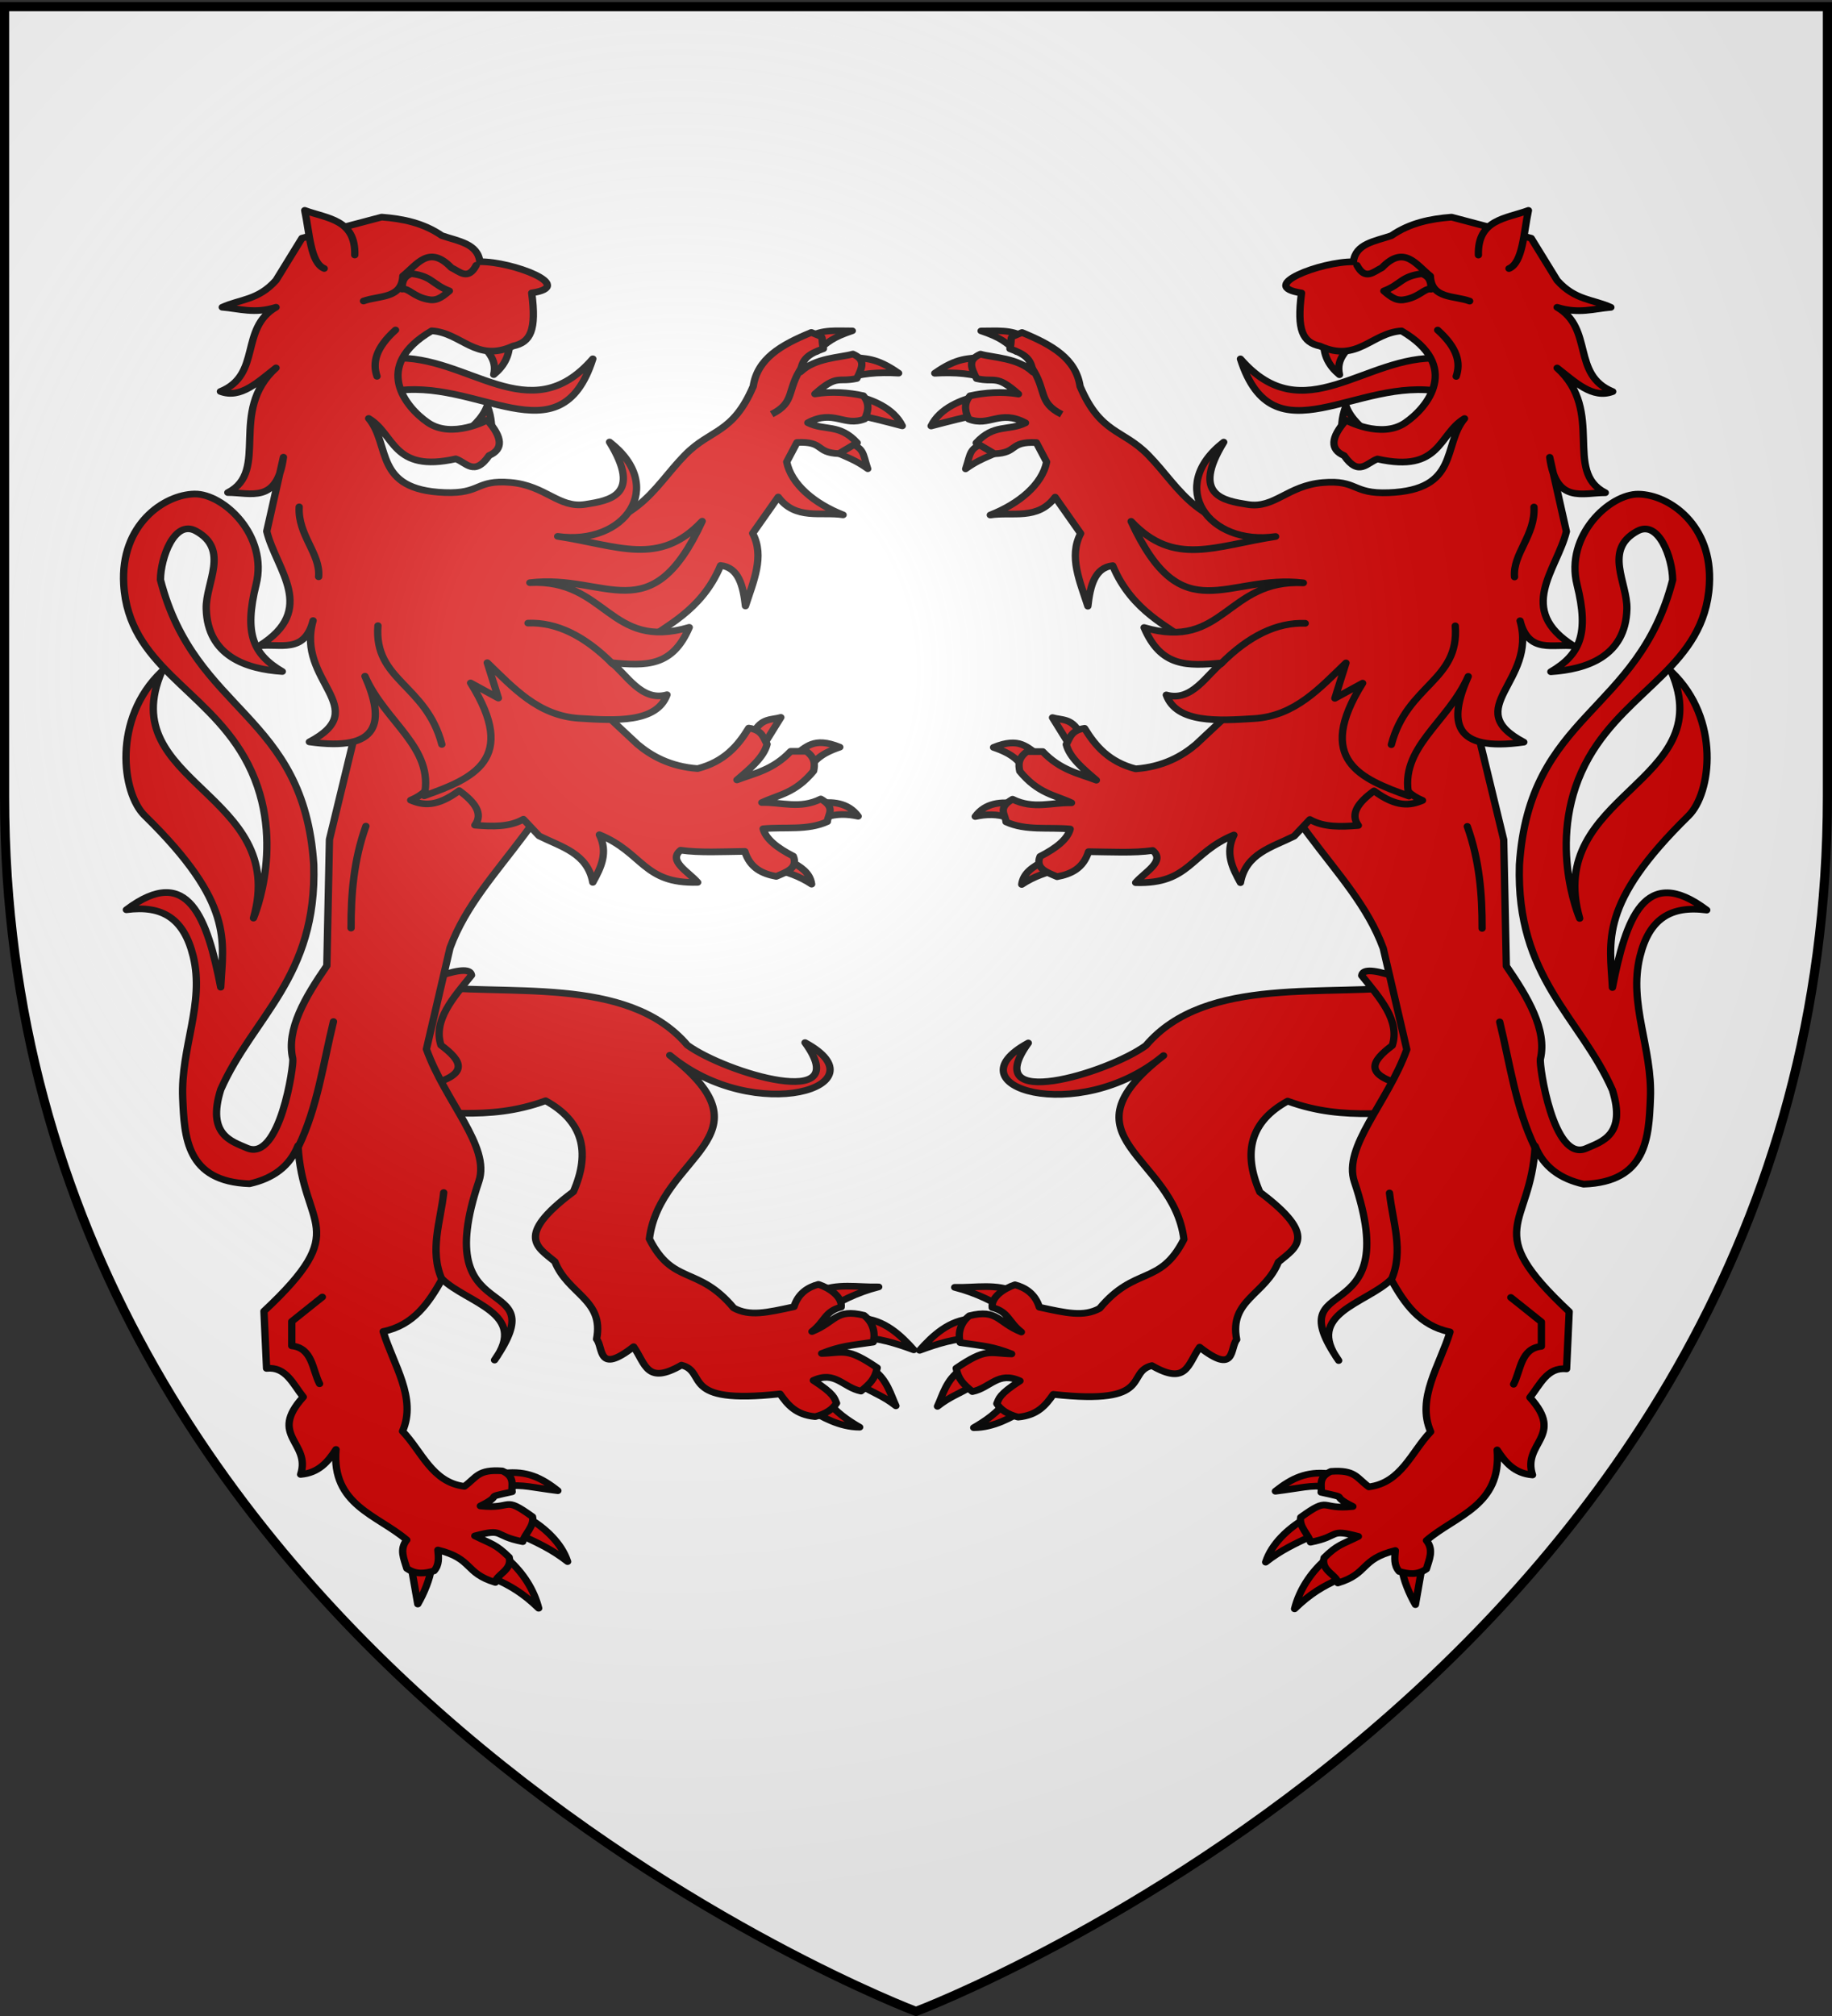
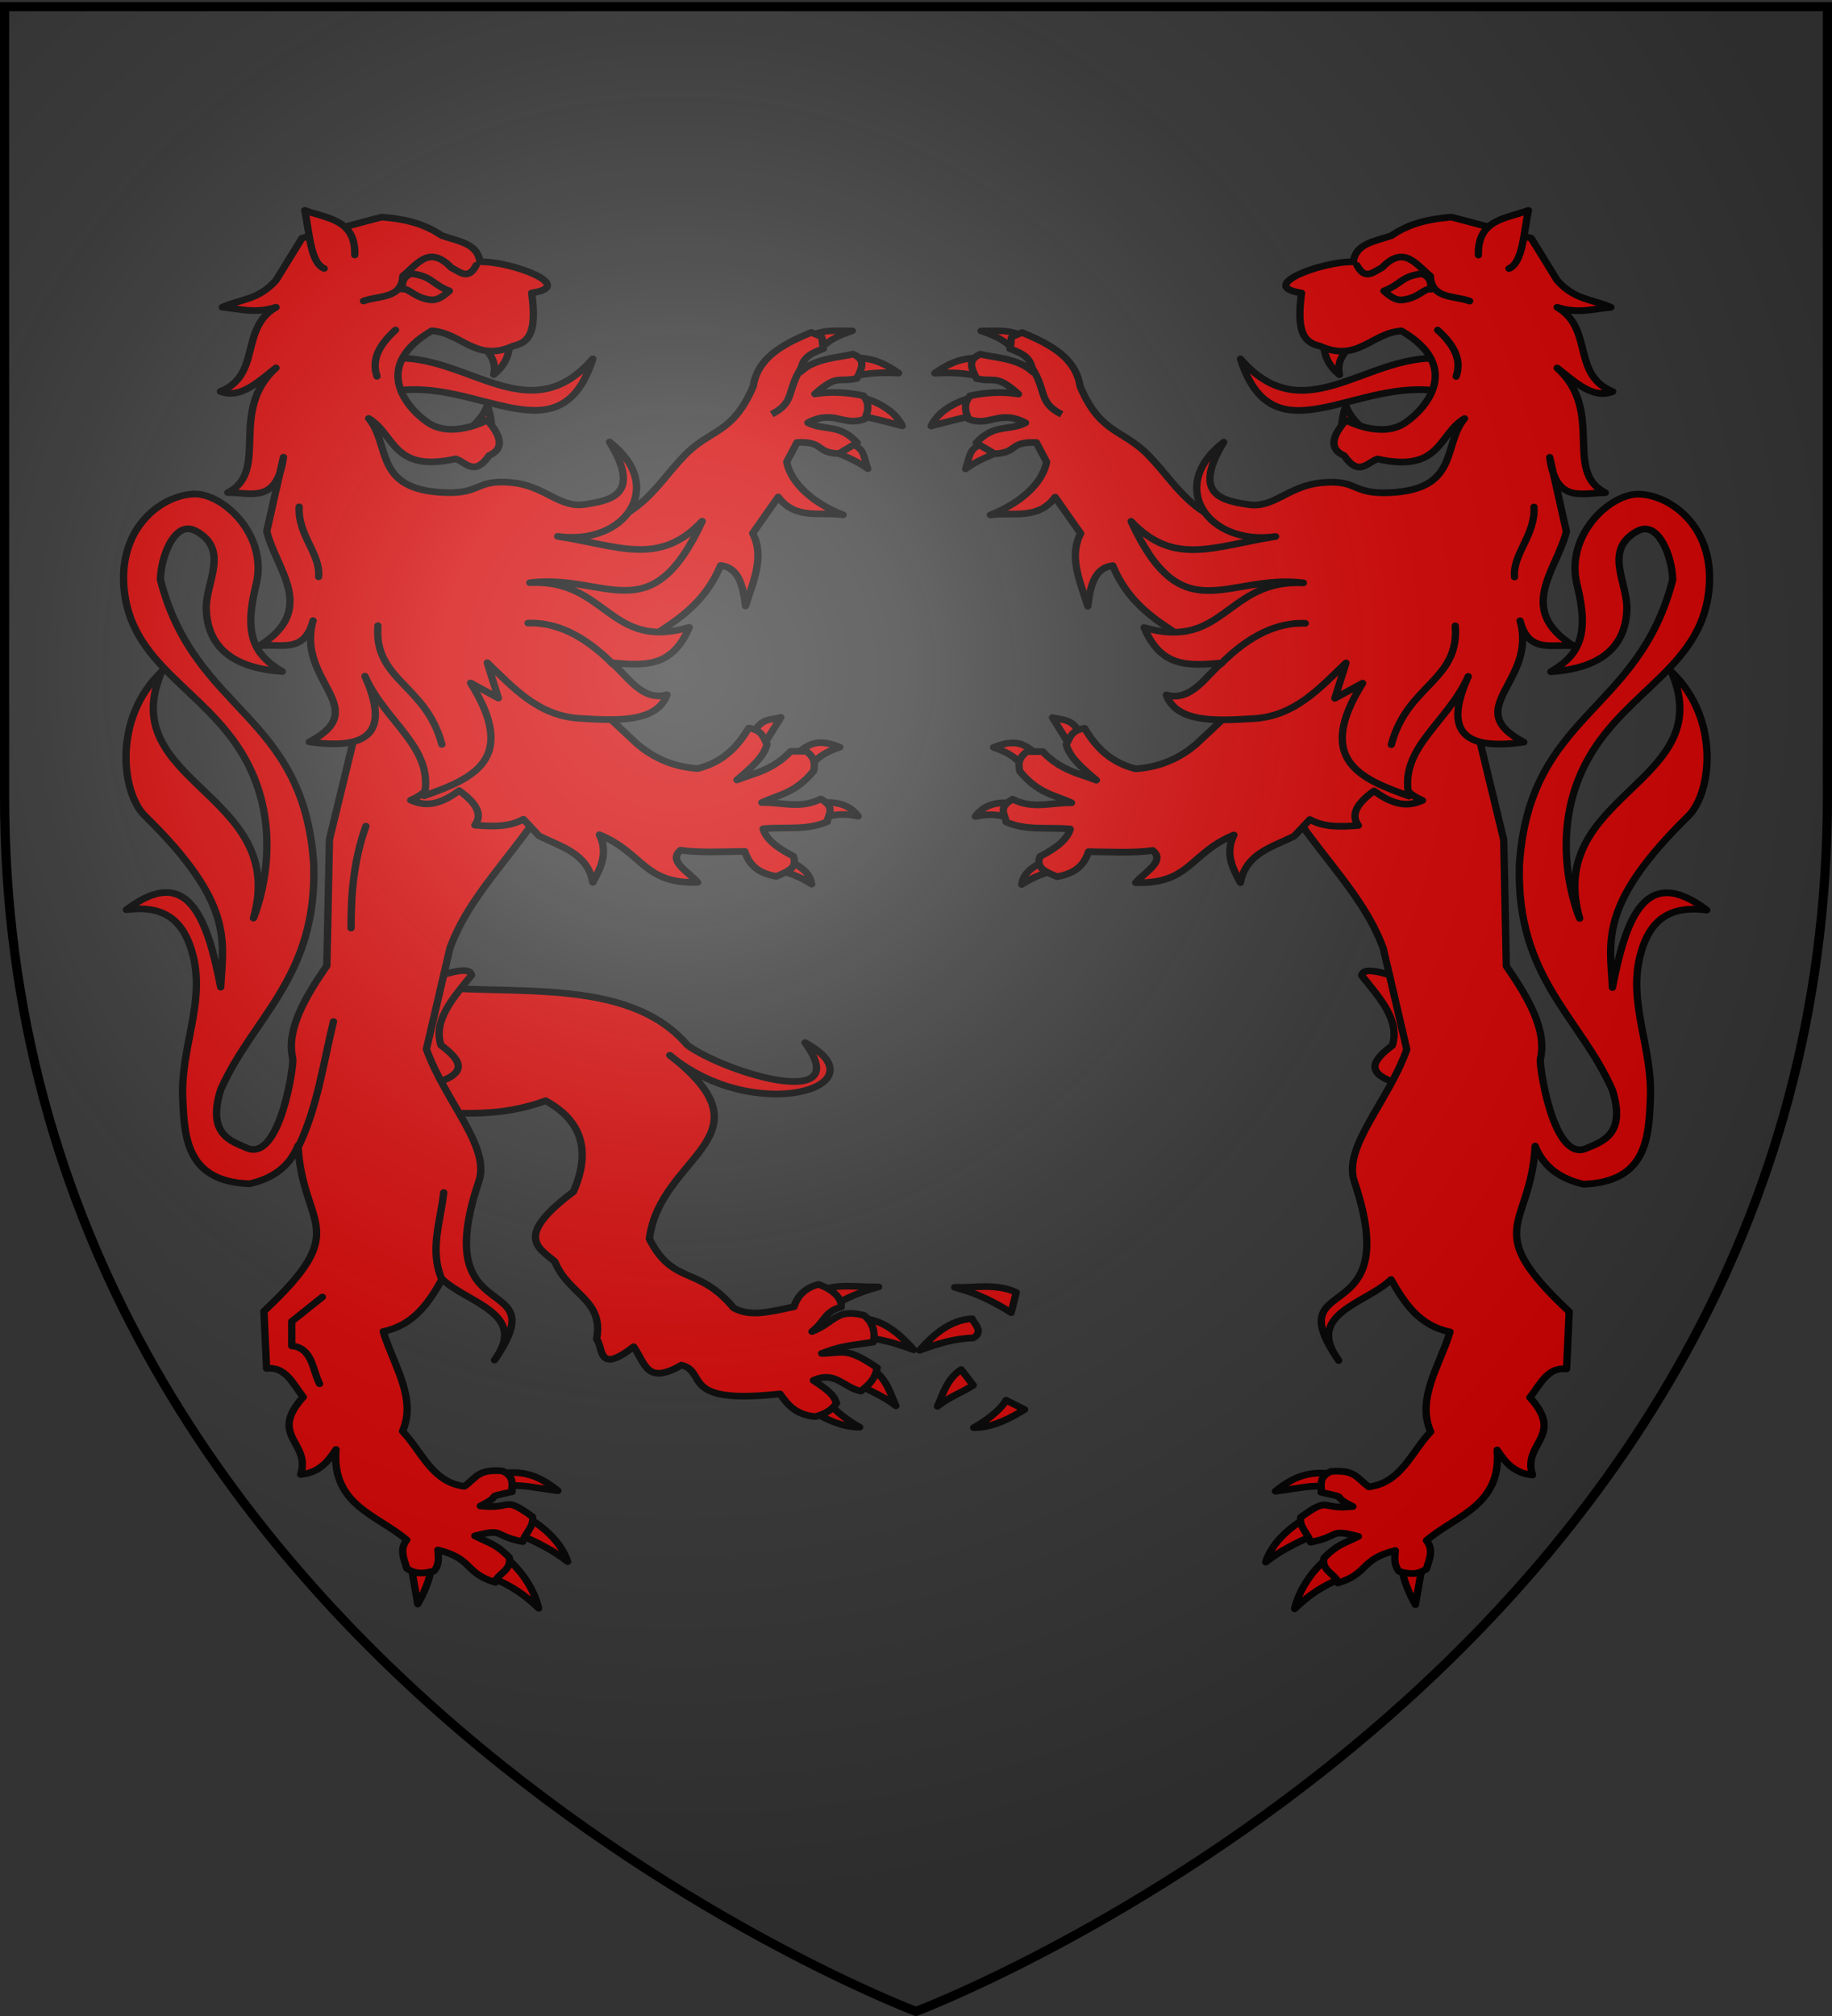
<svg xmlns="http://www.w3.org/2000/svg" xmlns:xlink="http://www.w3.org/1999/xlink" width="600" height="660" version="1.0">
  <rect width="100%" height="100%" fill="#333333" stroke="none" />
  <defs>
    <radialGradient xlink:href="#a" id="b" cx="221.445" cy="226.331" r="300" fx="221.445" fy="226.331" gradientTransform="matrix(1.353 0 0 1.349 -77.63 -85.747)" gradientUnits="userSpaceOnUse" />
    <linearGradient id="a">
      <stop offset="0" style="stop-color:#fff;stop-opacity:.314" />
      <stop offset=".19" style="stop-color:#fff;stop-opacity:.251" />
      <stop offset=".6" style="stop-color:#6b6b6b;stop-opacity:.125" />
      <stop offset="1" style="stop-color:#000;stop-opacity:.125" />
    </linearGradient>
  </defs>
  <g style="display:inline">
-     <path d="M300 658.5s298.5-112.32 298.5-397.772V2.176H1.5v258.552C1.5 546.18 300 658.5 300 658.5z" style="fill:#fff;fill-opacity:1;fill-rule:evenodd;stroke:none;stroke-width:1px;stroke-linecap:butt;stroke-linejoin:miter;stroke-opacity:1" />
-   </g>
+     </g>
  <path d="M442.117 142.82c.546-3.3.158-5.674 1.673-9.932 1.57 4.567 4.743 6.754 7.249 9.931" style="fill:#d40000;fill-rule:evenodd;stroke:#000;stroke-width:2.196px;stroke-linecap:round;stroke-linejoin:round;stroke-opacity:1" transform="matrix(1.088 0 0 1 -42.022 0)" />
  <path d="M471.953 117.302c-22.393-1.255-40.832 24.09-59.927.196 9.895 33.781 35.015 5.519 60.519 10.729l-.592-10.925z" style="fill:#d40000;fill-rule:evenodd;stroke:#000;stroke-width:2.196px;stroke-linecap:round;stroke-linejoin:round;stroke-opacity:1" transform="matrix(1.088 0 0 1 -42.022 0)" />
  <path d="M437.1 112.473c.031 4.168 1.734 7.51 4.739 10.207-1.148-5.39 2.419-7.98 4.739-11.31M341.476 458.42c-2.1 3.8-6.542 6.991-9.743 8.977 6.068-.014 11.437-3.403 15.319-5.941l-5.576-3.035zM327.961 448.358c-4.488 3.168-5.634 8.635-7.137 12.052 3.818-3.303 6.886-4.21 10.758-6.91l-3.62-5.142zM331.264 431.733c-6.876.368-11.915 5.552-15.818 10.334 5.731-2.301 10.726-3.887 16.097-4.049 3.726-2.027-.466-5.682-.279-6.285zM344.543 423.109c-6.075-3.04-12.103-1.48-18.54-1.655 6.78 1.88 12.069 4.938 17.007 8.276l1.533-6.621z" style="fill:#d40000;fill-rule:evenodd;stroke:#000;stroke-width:2.196px;stroke-linecap:round;stroke-linejoin:round;stroke-opacity:1" transform="matrix(1.088 0 0 1 -42.022 0)" />
-   <path d="M464.699 322.69c-26.106 3.862-62.924-3.686-81.126 19.587-11.615 9.149-50.56 21.88-35.406-.827-24.042 14.2 14.895 27.433 40.703 4.138-32.01 26.945 3.015 32.566 6.133 60.14-7.144 15.335-14.652 8.641-25.37 22.622-4.826 2.86-9.973 1.527-18.145-.396-1.23-4.343-4.169-6.42-7.345-7.334-3.336 1.21-7.227 4.039-6.849 7.455 4.976 1.371 4.804 4.654 8.782 8-7.182-3.114-7.102-7.621-15.654-5.314-3.4 2.882-3.27 6.954-2.77 8.78 7.194 1.159 9.65 1.217 15.497 3.707-6.723-.166-7.536-2.104-16.696 4.696.671 3.726 2.197 5.235 4.878 7.634 5.44-1.205 7.716-6.78 14.327-3.502-6.407 4.503-6.276 5.772-6.97 7.448 1.147 1.962 3.165 3.493 6.412 4.414 5.907-.602 8.33-3.962 10.594-7.448 30.666 3.68 21.577-7.253 29.667-9.42 10.48 6.584 10.772-.374 14.381-6.03 10.998 9.346 9.05.24 11.152-2.482-2.339-13.004 8.599-14.587 12.545-25.38 5.046-4.644 12.356-8.307-5.576-22.898-5.308-13.21-2.683-23.207 8.364-29.795 17.749 7.08 32.153 2.575 48.23 3.862l-9.758-41.657z" style="fill:#d40000;fill-rule:evenodd;stroke:#000;stroke-width:2.196px;stroke-linecap:round;stroke-linejoin:round;stroke-opacity:1" transform="matrix(1.088 0 0 1 -42.022 0)" />
  <path d="M448.53 319.38c5.507 7.413 11.611 14.772 9.2 22.897-6.146 5.053-9.555 9.918 5.575 13.518l6.412-18.483-11.43-17.656c-6.916-2.51-9.519-2.172-9.758-.276zM438.493 482.422c-6.49-.751-10.93 1.422-15.945 5.776 7.536-.987 10.573-2.134 15.666-1.464l.28-4.312zM430.936 497.481c-4.405 2.91-9.486 7.757-11.322 13.933 4.523-3.895 9.141-6.19 13.304-8.301l-1.982-5.632zM437.378 510.837c-4.34 4.233-7.655 9.79-9.06 15.863 4.585-4.839 8.575-7.454 13.52-9.794l-4.46-6.069zM460.657 513.596c.335 3.402 2.22 8.322 4.042 11.725l1.951-12.139-5.993.414z" style="fill:#d40000;fill-rule:evenodd;stroke:#000;stroke-width:2.196px;stroke-linecap:round;stroke-linejoin:round;stroke-opacity:1" transform="matrix(1.088 0 0 1 -42.022 0)" />
  <path d="M411.632 223.422c7.266 44.287 34.134 59.64 43.368 87.003l7.097 33.163c-5.769 17.462-19.326 31.845-15.77 43.306 15.521 50.04-23.535 28.59-4.732 58.522-10.29-15.391 8.259-18.617 15.77-26.53 4.05 7.831 8.572 15.127 17.743 17.166-3.04 10.893-10.197 21.786-5.819 32.678-5.785 6.572-8.856 16.726-18.626 18.042-3.766-3-4.04-5.63-11.42-5.055-4.03 1.989-2.611 4.847-2.939 6.836 9.478 2.262 1.943.512 9.564 4.642-10.082 1.202-6.589-3.611-15.695 3.54-.663 3.031 2.557 5.839 2.934 8.152 9.17-1.935 5.317-4.526 14.418-1.89-5.06 2.738-6.256 2.636-10.327 7.005-1.055 4.266 4.012 5.652 4.146 8.235 9.35-3.065 6.617-7.754 17.3-10.626-.207 2.43-.453 4.87 1.165 6.85 2.783.847 5.402 1.286 8.184-.8.835-3.11 2.31-6.222.018-9.333 8.795-8.203 22.689-11.36 21.29-29.651 2.431 4.112 5.276 7.714 10.645 8.193-3.173-10.528 9.86-12.6-.789-25.36 3.074-4.171 5.186-10.006 11.04-9.363l.788-18.727c-27.015-27.491-11.584-27.224-10.25-54.23 2.528 6.856 7.6 10.775 14.587 12.484 19.046-.712 19.615-15.268 20.107-28.09.635-16.523-6.664-30.861-3.154-46.428 2.76-12.234 9.16-16.796 20.108-15.216-18.655-15.34-24.392 3.026-28.387 25.36-.714-15.253-4.24-27.3 22.867-56.181 6.902-7.354 9.755-31.7-5.125-47.208 14.532 36.588-38.35 39.839-27.599 80.76 0 0-10.724-26.959 2.76-52.67 11.907-22.702 34.825-30.063 36.272-56.57 1.072-19.635-12.15-29.483-21.29-29.652-8.67-.165-22.213 13.54-18.53 29.651 3.681 16.105.889 22.896-7.885 28.481 10.595-.764 22.501-4.88 22.887-20.544.21-8.546-7.18-19.398 3.134-25.493 6.42-3.794 10.602 8.773 10.645 15.996-10.356 43.84-43.143 43.528-46.129 93.245-1.057 37.03 18.292 49.825 27.993 73.738 4.217 14.71-3.141 16.865-7.885 19.117-9.937 4.717-14.207-27.37-13.8-29.261 2.065-9.588-3.825-20.288-10.25-30.432l-.789-41.355-9.462-42.526 2.366-45.647-72.544 36.673zM363.532 239.809c-2.302-4.73-5.294-3.999-8.083-4.877l5.126 8.973 2.957-4.096zM351.507 247.416c-3.701-2.587-5.787-6.292-13.8-2.73 5.975 2.21 7.608 4.421 9.857 7.802l3.943-5.072zM344.607 263.217c-4.444-.922-9.437-.428-12.419 4.097 3.286-.767 6.571-.916 9.857.39l2.562-4.487zM352.69 281.944c-3.046 1.842-6.031 3.731-6.506 7.608 3.577-2.582 7.531-4.043 11.63-5.072l-5.124-2.536z" style="fill:#d40000;fill-rule:evenodd;stroke:#000;stroke-width:2.196px;stroke-linecap:round;stroke-linejoin:round;stroke-opacity:1" transform="matrix(1.088 0 0 1 -42.022 0)" />
  <path d="M365.109 238.443c-4.106.634-4.388 3.161-5.52 5.267.965 4.241 5.027 7.971 9.068 11.704-5.388-2.237-10.776-3.22-16.165-9.363h-4.73c-2.7 2.146-2.573 4.292-2.17 6.437 5.59 7.387 10.467 7.723 15.574 10.34-5.885-.193-11.39 2.249-17.742-1.171-4.657 2.867-2.123 5.022-1.97 7.413 5.993 2.983 12.857 1.668 19.318 2.34-.769 3.27-4.099 6.224-9.068 8.974-1.489 3.968 2.045 5.176 5.125 6.632 4.204-.861 7.866-2.688 9.463-8.193 6.649.078 13.65.504 19.318-.39 3.933 3.511-2.352 7.023-5.125 10.534 16.38.536 16.354-9.717 29.57-15.606-2.697 5.866-.487 10.76 1.97 15.606 1.639-9.563 9.372-11.534 16.165-15.216l4.732-5.462c4.204 2.605 9.348 2.418 14.587 1.951-2.563-3.771-.04-7.543 4.731-11.314 6.791 5.493 10.913 4.822 14.588 3.121-14.939-6.79-3.536-24.983-3.548-38.234l-22.079-23.41-42.58 43.307c-4.107 3.78-9.829 7.336-18.136 7.998-7.96-2.24-12.103-7.418-15.376-13.265zM332.688 129.694c-4.387 1.077-11.11 3.785-13.778 9.763 5.752-1.614 10.314-2.989 14.355-3.61l-.577-6.153zM334.44 116.87c-4.438.734-7.47-.019-14.429 5.324 5.905-.402 12.106.085 15.805 2.06l-1.376-7.383z" style="fill:#d40000;fill-rule:evenodd;stroke:#000;stroke-width:2.196px;stroke-linecap:round;stroke-linejoin:round;stroke-opacity:1" transform="matrix(1.088 0 0 1 -42.022 0)" />
  <path d="M347.042 110.441c-3.926-2.728-8.605-2.064-13.126-2.106 5.979 2.172 7.53 3.756 10.696 6.763l2.43-4.657zM335.984 144.678c-5.837 1.934-5.058 3.54-6.708 8.854 5.655-4.42 9.037-4.31 11.464-7.1l-4.756-1.754z" style="fill:#d40000;fill-rule:evenodd;stroke:#000;stroke-width:2.125px;stroke-linecap:round;stroke-linejoin:round;stroke-opacity:1" transform="matrix(1.088 0 0 1 -42.022 0)" />
  <path d="M363.757 126.504c6.187 15.697 12.735 13.857 20.481 22.446 10.107 11.207 14.098 24.616 41.587 25.9l-9.068 51.303-21.29-16.386c-4.276-4.457-16.03-9.215-21.882-24.579-5.376.622-6.79 6.473-7.49 13.265-2.369-8.069-5.833-16.228-2.169-23.799l-7.688-11.9c-5.266 7.673-12.832 4.73-19.516 5.853 8.662-3.68 15.64-10.046 16.953-17.362l-3.089-6.356c-8.325-.4-5.384 3.348-12.587 3.671l-5.52-3.556c5.353-6.38 9.75-3.806 14.84-6.567-7.795-4.53-10.822 1.452-17.102-1.237-1.387-3.188-1.245-5.417.394-7.608 4.428-1.07 9.659-1.498 14.588-.585-6.816-6.594-6.928-3.679-12.617-5.072-1.745-3.809-2.648-6.155 1.183-7.998 3.746 1.17 11.33 1.193 15.77 5.852-.472-4.344-2.425-5.858-6.9-7.608 1.037-4.737-1.062-3.094 3.636-5.32 9.197 4.116 16.212 8.598 17.486 17.643z" style="fill:#d40000;fill-rule:evenodd;stroke:#000;stroke-width:2.196px;stroke-linecap:round;stroke-linejoin:round;stroke-opacity:1" transform="matrix(1.088 0 0 1 -42.022 0)" />
  <path d="m443.79 217.03-3.345 11.587 8.363-4.966c-14.47 25.091-.697 31.318 13.94 36.967-3.065-15.845 11.672-23.943 17.842-39.174-6.143 15.008-4.516 24.821 16.727 21.518-19.386-11.106 4.124-19.781-1.115-39.726 2.585 11.085 10.167 7.334 16.17 8.276-17.629-11.949-5.063-24.894-2.231-37.519l-5.018-24.277c1.875 15.37 9.921 11.55 16.727 11.587-12.745-6.985-.011-26.666-14.497-40.83 5.378 4.527 10.637 10.244 16.727 7.725-12.458-5.48-5.67-20.673-16.727-27.588 6.524 2.245 11.003.443 16.17 0-5.39-2.68-10.78-2.235-16.17-8.828l-7.806-13.793-23.975-6.897c-6.34.541-12.52 1.877-18.121 6.069-4.855 1.818-10.799 2.557-11.43 8.552-9.653-.158-29.349 7.97-15.613 10.208-1.468 12.23.357 16.178 5.576 17.38 11.217 5.561 15.5-4.35 24.533-4.966 18.084 11.516 7.8 25.1 1.115 30.07-7.266 5.402-17.842-.827-17.842-.827-4.646 5.701-4.832 9.563-.557 11.587 4.464 7.01 6.94 2.218 10.036 1.103 19.124 4.657 18.288-8.114 26.206-13.242-6.727 8.682-1.328 23.39-22.86 24.277-11.122.464-9.2-4.276-19.794-3.31-10.594.965-14.535 8.57-22.582 7.172-7.193-1.248-17.147-2.896-7.248-20.414-17.248 14.55-4.667 34.02 15.612 30.898-18.262 3.038-30.479 10.034-43.49-4.966 15.484 36.607 28.824 17.104 51.853 20.139-23.123-1.255-23.877 22.317-47.95 14.621 5.071 12.968 12.955 12.665 23.417 11.587-4.384 3.556-8.99 12.897-16.727 10.483 3.09 9.318 15.648 8.474 26.484 7.725 12.33-.853 19.827-10.1 27.6-18.208z" style="fill:#d40000;fill-rule:evenodd;stroke:#000;stroke-width:2.196px;stroke-linecap:round;stroke-linejoin:round;stroke-opacity:1" transform="matrix(1.088 0 0 1 -42.022 0)" />
  <path d="M406.154 217.306c8.457-9.204 16.913-13.602 25.37-13.242M476.687 204.891c1.278 18.04-14.5 19.218-19.236 38.899M500.383 165.993c.45 9.288-6.44 15.265-5.854 22.898M471.39 108.06c6.007 5.878 6.98 10.76 5.575 15.172M483.656 83.506c-.31-11.727 8.346-11.922 15.055-14.621-1.446 7.346-1.67 17.111-5.855 19.035M447.115 86.871c2.497 5.111 4.994 2.05 7.491.78 6.74-7.634 10.333-.947 14.588 2.731.308 7.527 7.214 6.347 11.827 8.193" style="fill:#d40000;fill-rule:evenodd;stroke:#000;stroke-width:2.196px;stroke-linecap:round;stroke-linejoin:round;stroke-opacity:1" transform="matrix(1.088 0 0 1 -42.022 0)" />
  <path d="M455.197 95.26c2.563 2.429 4.14 3.415 6.703 2.73 4.156-.95 5.62-3.738 7.49-3.316 0-2.054-.177-4.04-2.76-5.072-6.293.859-6.231 3.521-11.433 5.657z" style="fill:#d40000;fill-opacity:1;fill-rule:evenodd;stroke:#000;stroke-width:2.196px;stroke-linecap:round;stroke-linejoin:round;stroke-opacity:1" transform="matrix(1.088 0 0 1 -42.022 0)" />
-   <path d="M490.068 334.553c3.105 13.807 4.782 27.968 10.594 41.105M457.45 418.97c3.8-9.471.386-18.943-.557-28.414M493.414 424.764l9.2 8v8c-6.25.713-6.15 7.71-8.364 12.415M480.31 270.55c3.666 11.127 4.488 22.254 4.461 33.38" style="fill:#d40000;fill-rule:evenodd;stroke:#000;stroke-width:2.196px;stroke-linecap:round;stroke-linejoin:round;stroke-opacity:1" transform="matrix(1.088 0 0 1 -42.022 0)" />
  <path d="M349.068 120.117c4.786 7.698 1.882 11.562 9.135 15.53" style="fill:#d40000;fill-rule:evenodd;stroke:#000;stroke-width:2.196px;stroke-linecap:butt;stroke-linejoin:miter;stroke-opacity:1" transform="matrix(1.088 0 0 1 -42.022 0)" />
  <g style="fill:#d40000;display:inline">
    <path d="M215.415 165.827c.247-1.51.072-2.597.758-4.546.71 2.09 2.148 3.092 3.283 4.546" style="fill:#d40000;fill-rule:evenodd;stroke:#000;stroke-width:1px;stroke-linecap:round;stroke-linejoin:round;stroke-opacity:1" transform="matrix(-2.403 0 0 2.184 679.045 -219.388)" />
    <path d="M228.929 154.148c-10.143-.575-18.494 11.026-27.143.09 4.482 15.461 15.859 2.525 27.41 4.91l-.267-5z" style="fill:#d40000;fill-rule:evenodd;stroke:#000;stroke-width:1px;stroke-linecap:round;stroke-linejoin:round;stroke-opacity:1" transform="matrix(-2.403 0 0 2.184 679.045 -219.388)" />
    <path d="M213.142 151.937c.015 1.908.786 3.438 2.147 4.672-.52-2.467 1.095-3.652 2.146-5.177M169.832 310.279c-.952 1.74-2.963 3.2-4.413 4.108 2.748-.006 5.18-1.557 6.938-2.72l-2.525-1.388zM163.71 305.673c-2.032 1.45-2.551 3.952-3.232 5.516 1.73-1.511 3.119-1.927 4.872-3.162l-1.64-2.354zM165.207 298.064c-3.115.168-5.397 2.54-7.165 4.73 2.596-1.054 4.858-1.78 7.29-1.853 1.689-.929-.21-2.601-.125-2.877zM171.22 294.116c-2.75-1.39-5.48-.677-8.396-.757 3.07.86 5.466 2.26 7.702 3.788l.695-3.03z" style="fill:#d40000;fill-rule:evenodd;stroke:#000;stroke-width:1px;stroke-linecap:round;stroke-linejoin:round;stroke-opacity:1" transform="matrix(-2.403 0 0 2.184 679.045 -219.388)" />
    <path d="M225.643 248.154c-11.824 1.768-28.5-1.687-36.744 8.966-5.261 4.187-22.9 10.014-16.037-.38-10.89 6.5 6.747 12.557 18.436 1.895-14.499 12.333 1.365 14.906 2.778 27.526-3.236 7.019-6.637 3.955-11.49 10.355-2.187 1.308-4.518.698-8.22-.182-.557-1.988-1.888-2.938-3.326-3.357-1.511.554-3.274 1.849-3.102 3.412 2.253.628 2.176 2.13 3.977 3.662-3.252-1.425-3.217-3.488-7.09-2.432-1.54 1.319-1.48 3.183-1.254 4.019 3.258.53 4.37.556 7.019 1.696-3.045-.076-3.414-.963-7.563 2.15.304 1.705.996 2.395 2.21 3.494 2.464-.552 3.495-3.104 6.489-1.603-2.902 2.06-2.843 2.642-3.157 3.409.52.898 1.433 1.598 2.904 2.02 2.676-.275 3.773-1.813 4.799-3.409 13.89 1.684 9.773-3.32 13.436-4.311 4.747 3.013 4.88-.172 6.514-2.76 4.981 4.277 4.099.11 5.05-1.137-1.058-5.952 3.896-6.676 5.683-11.616 2.286-2.125 5.596-3.802-2.525-10.48-2.405-6.046-1.216-10.622 3.788-13.638 8.039 3.241 14.563 1.179 21.844 1.768l-4.42-19.067z" style="fill:#d40000;fill-rule:evenodd;stroke:#000;stroke-width:1px;stroke-linecap:round;stroke-linejoin:round;stroke-opacity:1" transform="matrix(-2.403 0 0 2.184 679.045 -219.388)" />
    <path d="M218.32 246.64c2.494 3.392 5.258 6.76 4.166 10.48-2.783 2.312-4.327 4.539 2.525 6.187l2.905-8.46-5.177-8.081c-3.133-1.149-4.312-.995-4.42-.127zM213.774 321.264c-2.94-.344-4.95.651-7.222 2.644 3.413-.452 4.788-.977 7.095-.67l.127-1.974zM210.35 328.157c-1.994 1.331-4.296 3.55-5.127 6.377 2.048-1.783 4.14-2.833 6.025-3.8l-.897-2.577zM213.268 334.27c-1.965 1.937-3.467 4.481-4.103 7.26 2.076-2.214 3.884-3.411 6.124-4.482l-2.02-2.778zM223.812 335.533c.152 1.557 1.006 3.809 1.83 5.366l.885-5.556-2.715.19z" style="fill:#d40000;fill-rule:evenodd;stroke:#000;stroke-width:1px;stroke-linecap:round;stroke-linejoin:round;stroke-opacity:1" transform="matrix(-2.403 0 0 2.184 679.045 -219.388)" />
    <path d="M201.607 202.72c3.291 20.27 15.46 27.296 19.643 39.82l3.214 15.18c-2.613 7.992-8.753 14.575-7.143 19.82 7.03 22.904-10.66 13.086-2.142 26.786-4.66-7.044 3.74-8.52 7.142-12.142 1.834 3.584 3.883 6.923 8.036 7.857-1.377 4.985-4.618 9.97-2.635 14.956-2.62 3.009-4.012 7.656-8.436 8.258-1.706-1.373-1.83-2.577-5.172-2.313-1.826.91-1.183 2.218-1.332 3.129 4.293 1.035.88.234 4.332 2.124-4.567.55-2.984-1.653-7.109 1.62-.3 1.388 1.158 2.673 1.33 3.732 4.152-.886 2.407-2.072 6.53-.866-2.292 1.254-2.834 1.207-4.678 3.207-.478 1.952 1.817 2.587 1.878 3.769 4.235-1.403 2.997-3.549 7.835-4.864-.093 1.113-.205 2.23.528 3.136 1.26.387 2.447.588 3.707-.366.378-1.424 1.046-2.848.008-4.272 3.983-3.755 10.276-5.2 9.643-13.572 1.101 1.883 2.39 3.53 4.821 3.75-1.437-4.818 4.466-5.767-.357-11.607 1.392-1.91 2.349-4.58 5-4.286l.357-8.571c-12.236-12.583-5.246-12.46-4.643-24.821 1.145 3.138 3.443 4.932 6.607 5.714 8.627-.326 8.884-6.988 9.108-12.857.287-7.563-3.02-14.125-1.429-21.25 1.25-5.6 4.148-7.688 9.107-6.965-8.449-7.021-11.048 1.385-12.857 11.608-.323-6.982-1.92-12.495 10.357-25.715 3.126-3.365 4.418-14.509-2.321-21.607 6.582 16.747-17.37 18.234-12.5 36.964 0 0-4.858-12.339 1.25-24.107 5.393-10.39 15.773-13.76 16.428-25.893.486-8.986-5.503-13.494-9.643-13.571-3.927-.076-10.06 6.197-8.392 13.571 1.667 7.372.402 10.48-3.572 13.036 4.8-.35 10.192-2.233 10.366-9.403.095-3.911-3.251-8.879 1.42-11.668 2.907-1.737 4.802 4.015 4.821 7.321-4.69 20.066-19.54 19.923-20.893 42.679-.479 16.949 8.285 22.805 12.679 33.75 1.91 6.732-1.423 7.719-3.571 8.75-4.5 2.159-6.435-12.528-6.25-13.393.935-4.388-1.733-9.286-4.643-13.929l-.357-18.928-4.286-19.465 1.071-20.892-32.857 16.785zM179.821 210.22c-1.042-2.165-2.397-1.83-3.66-2.233l2.321 4.107 1.34-1.875zM174.375 213.701c-1.676-1.184-2.621-2.88-6.25-1.25 2.706 1.012 3.445 2.024 4.464 3.572l1.786-2.322zM171.25 220.934c-2.013-.422-4.274-.197-5.625 1.875 1.488-.351 2.976-.42 4.464.178l1.161-2.053zM174.91 229.505c-1.379.843-2.73 1.708-2.946 3.482 1.62-1.182 3.411-1.85 5.268-2.321l-2.321-1.161z" style="fill:#d40000;fill-rule:evenodd;stroke:#000;stroke-width:1px;stroke-linecap:round;stroke-linejoin:round;stroke-opacity:1" transform="matrix(-2.403 0 0 2.184 679.045 -219.388)" />
    <path d="M180.536 209.594c-1.86.29-1.988 1.447-2.5 2.411.437 1.941 2.277 3.648 4.107 5.357-2.44-1.024-4.881-1.474-7.322-4.286h-2.142c-1.223.983-1.166 1.965-.983 2.947 2.532 3.38 4.74 3.535 7.054 4.732-2.666-.088-5.159 1.03-8.036-.536-2.109 1.312-.961 2.299-.893 3.393 2.715 1.366 5.824.764 8.75 1.072-.348 1.496-1.856 2.848-4.107 4.107-.674 1.816.926 2.369 2.322 3.035 1.904-.394 3.562-1.23 4.285-3.75 3.012.036 6.183.23 8.75-.178 1.781 1.607-1.065 3.214-2.321 4.821 7.419.245 7.407-4.447 13.393-7.143-1.221 2.685-.22 4.925.893 7.143.742-4.377 4.244-5.279 7.321-6.964l2.143-2.5c1.904 1.192 4.234 1.107 6.607.893-1.16-1.726-.018-3.452 2.143-5.179 3.076 2.515 4.943 2.207 6.607 1.429-6.766-3.108-1.601-11.435-1.607-17.5l-10-10.714-19.286 19.821c-1.86 1.73-4.451 3.358-8.214 3.66-3.605-1.024-5.482-3.394-6.964-6.07zM165.852 159.82c-1.988.492-5.032 1.732-6.241 4.468 2.605-.739 4.671-1.368 6.502-1.652l-.261-2.817zM166.645 153.95c-2.01.336-3.383-.009-6.535 2.437 2.674-.184 5.483.039 7.158.942l-.623-3.379z" style="fill:#d40000;fill-rule:evenodd;stroke:#000;stroke-width:1px;stroke-linecap:round;stroke-linejoin:round;stroke-opacity:1" transform="matrix(-2.403 0 0 2.184 679.045 -219.388)" />
    <path d="M172.353 151.008c-1.779-1.25-3.897-.945-5.945-.964 2.708.994 3.41 1.719 4.844 3.095l1.1-2.131zM167.344 166.678c-2.643.885-2.29 1.62-3.038 4.052 2.561-2.023 4.093-1.973 5.192-3.25l-2.154-.802z" style="fill:#d40000;fill-rule:evenodd;stroke:#000;stroke-width:.968px;stroke-linecap:round;stroke-linejoin:round;stroke-opacity:1" transform="matrix(-2.403 0 0 2.184 679.045 -219.388)" />
    <path d="M179.923 158.36c2.803 7.184 5.768 6.342 9.277 10.273 4.578 5.13 6.385 11.267 18.836 11.854l-4.107 23.482-9.643-7.5c-1.937-2.04-7.261-4.218-9.911-11.25-2.435.285-3.076 2.963-3.393 6.072-1.072-3.693-2.641-7.428-.982-10.893l-3.482-5.447c-2.385 3.512-5.812 2.165-8.84 2.679 3.924-1.684 7.084-4.598 7.68-7.946l-1.4-2.91c-3.77-.183-2.439 1.533-5.701 1.68l-2.5-1.627c2.424-2.92 4.415-1.742 6.721-3.006-3.53-2.073-4.901.665-7.746-.566-.628-1.46-.564-2.48.179-3.482 2.005-.49 4.374-.686 6.607-.268-3.087-3.018-3.138-1.684-5.714-2.321-.791-1.744-1.2-2.818.535-3.661 1.697.536 5.132.546 7.143 2.678-.214-1.988-1.098-2.68-3.125-3.482.47-2.168-.481-1.416 1.647-2.435 4.165 1.884 7.342 3.935 7.92 8.076z" style="fill:#d40000;fill-rule:evenodd;stroke:#000;stroke-width:1px;stroke-linecap:round;stroke-linejoin:round;stroke-opacity:1" transform="matrix(-2.403 0 0 2.184 679.045 -219.388)" />
    <path d="m216.173 199.793-1.516 5.304 3.788-2.273c-6.553 11.484-.315 14.334 6.314 16.92-1.388-7.252 5.287-10.96 8.081-17.93-2.782 6.869-2.045 11.36 7.576 9.849-8.78-5.084 1.868-9.054-.505-18.183 1.171 5.074 4.605 3.357 7.324 3.788-7.984-5.47-2.293-11.394-1.01-17.173l-2.273-11.111c.85 7.035 4.493 5.286 7.576 5.303-5.772-3.197-.005-12.205-6.566-18.688 2.436 2.072 4.818 4.689 7.576 3.536-5.643-2.509-2.568-9.462-7.576-12.627 2.955 1.027 4.984.203 7.324 0-2.442-1.227-4.883-1.023-7.324-4.04l-3.536-6.314-10.859-3.157c-2.871.248-5.67.86-8.207 2.778-2.199.832-4.891 1.17-5.177 3.914-4.372-.072-13.293 3.648-7.071 4.672-.665 5.598.161 7.405 2.525 7.955 5.08 2.546 7.02-1.99 11.112-2.273 8.19 5.271 3.533 11.489.505 13.764-3.291 2.472-8.081-.38-8.081-.38-2.105 2.61-2.189 4.378-.253 5.304 2.022 3.21 3.144 1.016 4.546.505 8.662 2.132 8.283-3.714 11.87-6.06-3.047 3.973-.602 10.705-10.355 11.111-5.037.212-4.167-1.957-8.965-1.515-4.798.442-6.583 3.922-10.228 3.283-3.258-.572-7.766-1.326-3.283-9.344-7.812 6.66-2.113 15.571 7.071 14.142-8.271 1.39-13.804 4.593-19.698-2.273 7.014 16.756 13.056 7.829 23.486 9.218-10.473-.575-10.814 10.214-21.718 6.692 2.297 5.936 5.868 5.797 10.607 5.303-1.986 1.628-4.072 5.904-7.577 4.799 1.4 4.264 7.088 3.878 11.996 3.535 5.584-.39 8.98-4.622 12.5-8.334z" style="fill:#d40000;fill-rule:evenodd;stroke:#000;stroke-width:1px;stroke-linecap:round;stroke-linejoin:round;stroke-opacity:1" transform="matrix(-2.403 0 0 2.184 679.045 -219.388)" />
    <path d="M199.126 199.92c3.83-4.213 7.66-6.226 11.49-6.061M231.072 194.238c.58 8.256-6.567 8.796-8.712 17.804M241.805 176.434c.204 4.25-2.917 6.987-2.651 10.48M228.673 149.917c2.721 2.69 3.162 4.926 2.526 6.945M234.23 138.68c-.141-5.369 3.78-5.458 6.818-6.693-.655 3.362-.756 7.832-2.652 8.713M217.679 140.22c1.13 2.339 2.261.938 3.392.356 3.053-3.494 4.68-.433 6.608 1.25.14 3.445 3.267 2.905 5.357 3.75" style="fill:#d40000;fill-rule:evenodd;stroke:#000;stroke-width:1px;stroke-linecap:round;stroke-linejoin:round;stroke-opacity:1" transform="matrix(-2.403 0 0 2.184 679.045 -219.388)" />
    <path d="M221.34 144.059c1.16 1.112 1.874 1.563 3.035 1.25 1.883-.435 2.546-1.711 3.393-1.518 0-.94-.08-1.849-1.25-2.322-2.851.393-2.823 1.612-5.179 2.59z" style="fill:#d40000;fill-opacity:1;fill-rule:evenodd;stroke:#000;stroke-width:1px;stroke-linecap:round;stroke-linejoin:round;stroke-opacity:1" transform="matrix(-2.403 0 0 2.184 679.045 -219.388)" />
    <path d="M237.133 253.584c1.406 6.32 2.166 12.801 4.799 18.814M222.36 292.222c1.721-4.335.174-8.67-.253-13.005M238.649 294.874l4.166 3.662v3.662c-2.83.325-2.785 3.528-3.788 5.682M232.714 224.29c1.66 5.092 2.032 10.185 2.02 15.278" style="fill:#d40000;fill-rule:evenodd;stroke:#000;stroke-width:1px;stroke-linecap:round;stroke-linejoin:round;stroke-opacity:1" transform="matrix(-2.403 0 0 2.184 679.045 -219.388)" />
    <path d="M173.27 155.436c2.168 3.524.853 5.292 4.138 7.108" style="fill:#d40000;fill-rule:evenodd;stroke:#000;stroke-width:1px;stroke-linecap:butt;stroke-linejoin:miter;stroke-opacity:1" transform="matrix(-2.403 0 0 2.184 679.045 -219.388)" />
  </g>
  <path d="M300 658.5s298.5-112.32 298.5-397.772V2.176H1.5v258.552C1.5 546.18 300 658.5 300 658.5z" style="opacity:1;fill:url(#b);fill-opacity:1;fill-rule:evenodd;stroke:none;stroke-width:1px;stroke-linecap:butt;stroke-linejoin:miter;stroke-opacity:1" />
  <path d="M300 658.5S1.5 546.18 1.5 260.728V2.176h597v258.552C598.5 546.18 300 658.5 300 658.5z" style="opacity:1;fill:none;fill-opacity:1;fill-rule:evenodd;stroke:#000;stroke-width:3;stroke-linecap:butt;stroke-linejoin:miter;stroke-miterlimit:4;stroke-dasharray:none;stroke-opacity:1" />
</svg>